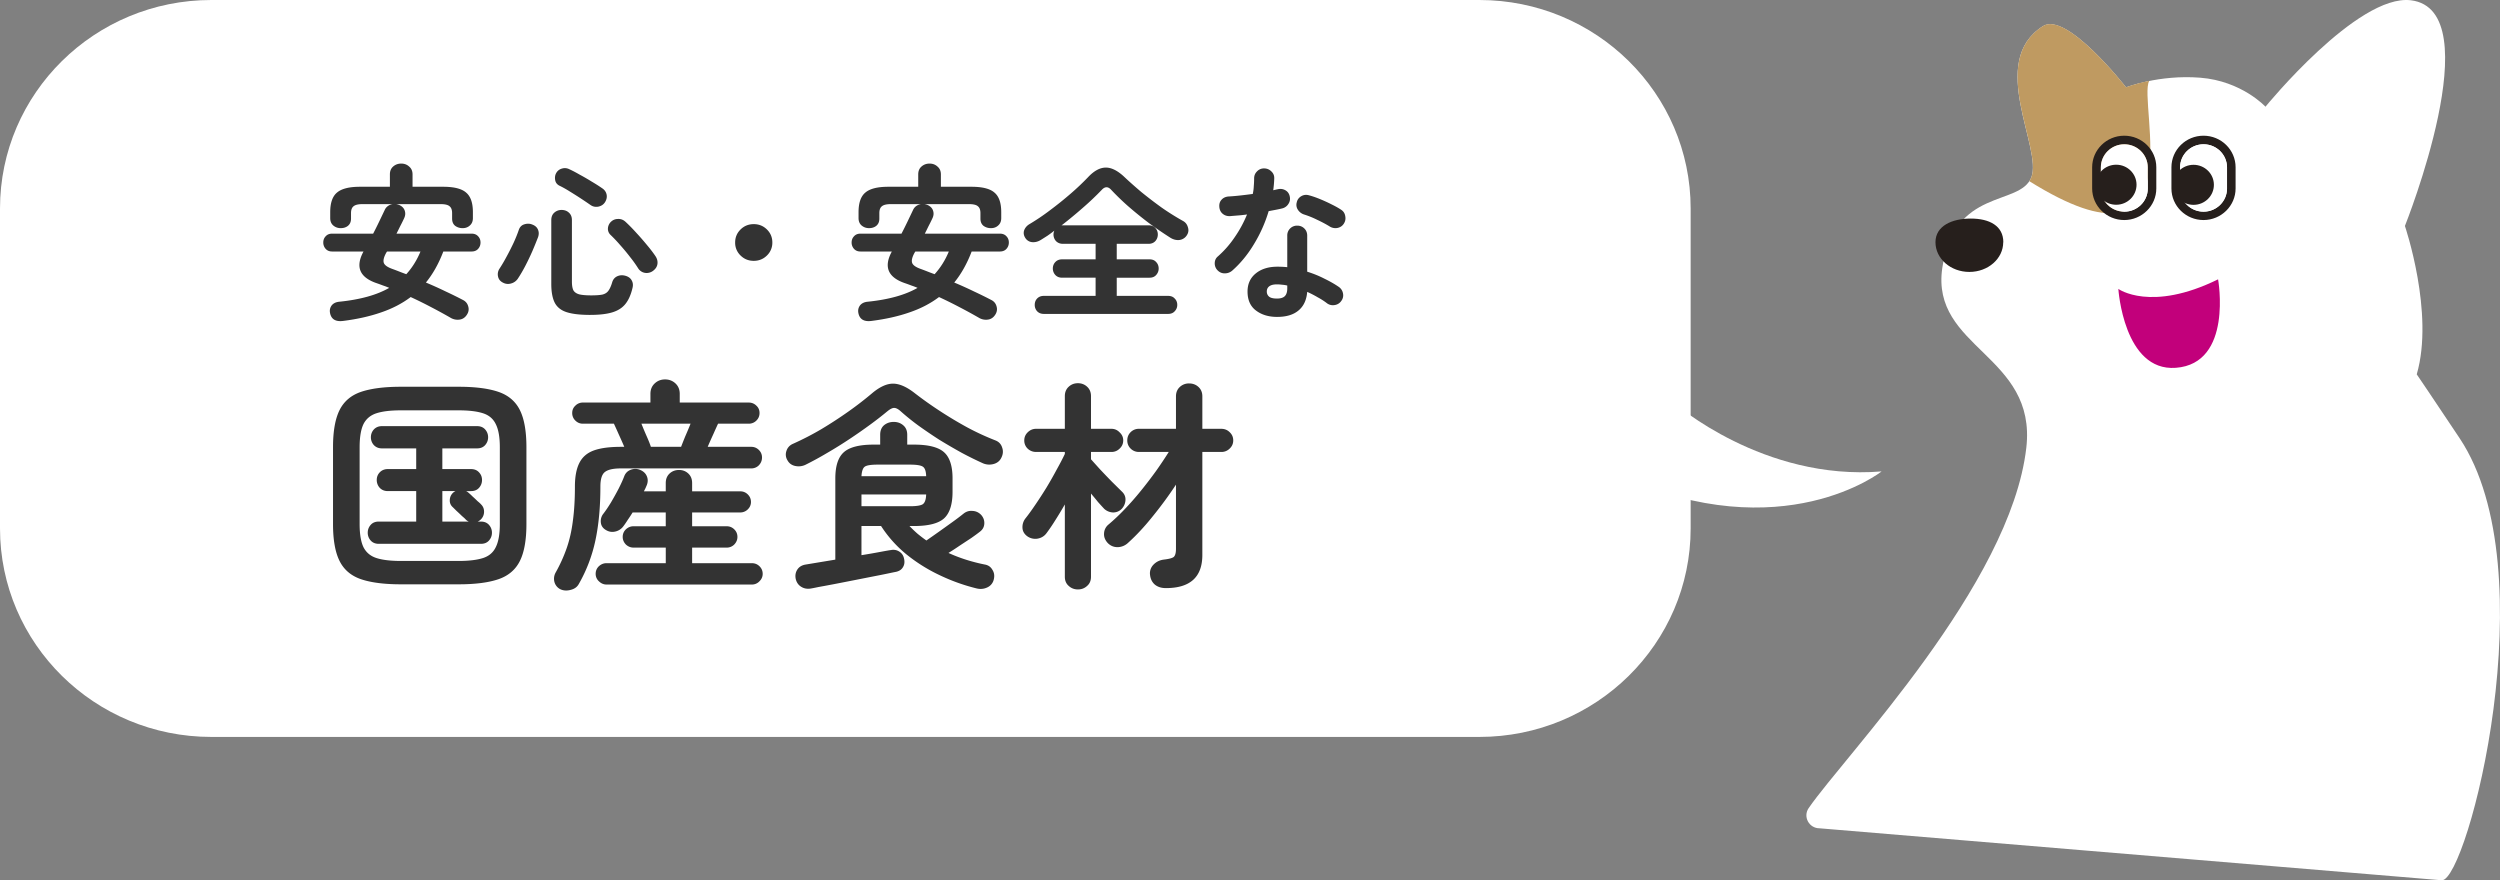
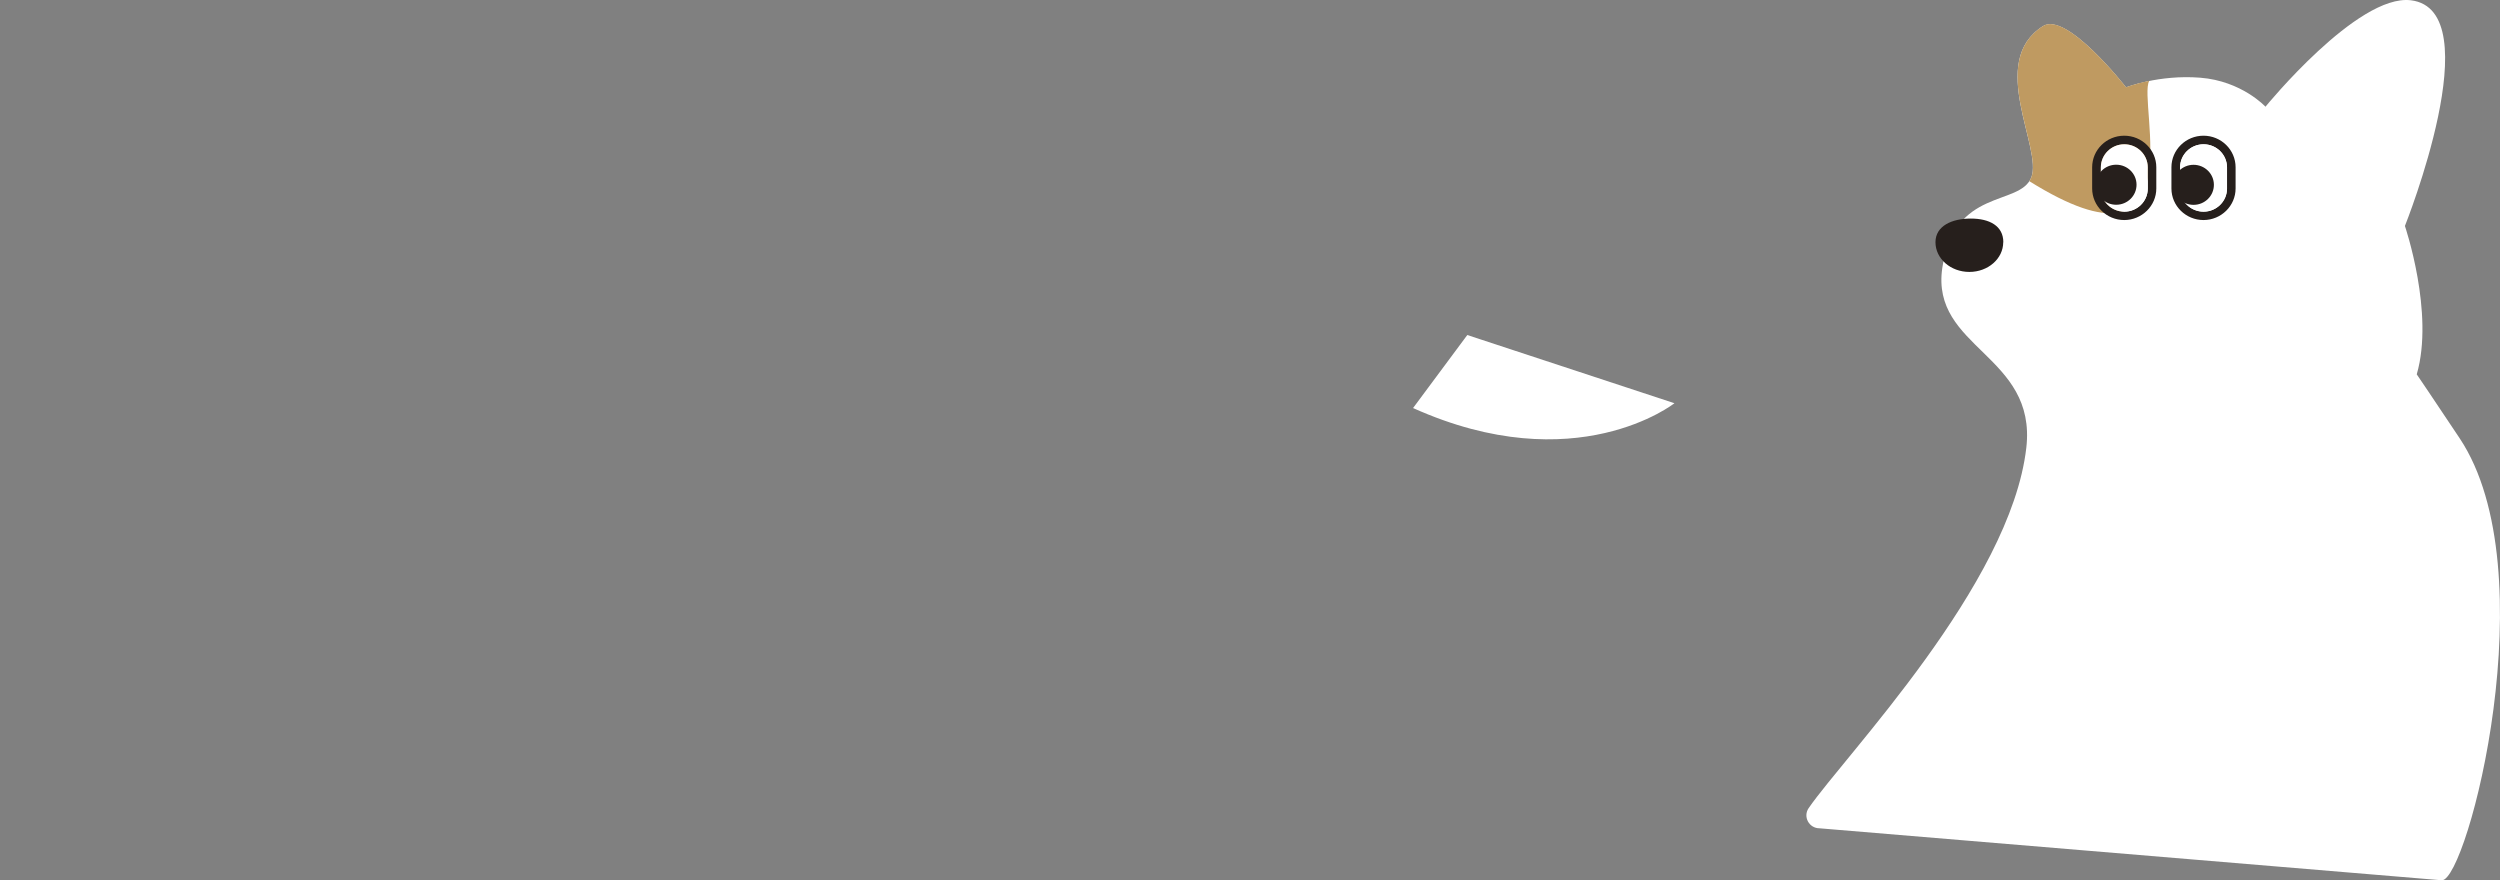
<svg xmlns="http://www.w3.org/2000/svg" width="355" height="125" fill="none">
  <rect width="100%" height="100%" fill="#808080" stroke="none" />
-   <path d="M0 29.616C0 13.26 13.436 0 30.01 0h180.054c16.574 0 30.009 13.26 30.009 29.616v45.412c0 16.356-13.435 29.616-30.009 29.616H30.009C13.436 104.644 0 91.384 0 75.028V29.616z" fill="#fff" />
-   <path d="M165.548 83.51c-.64 0-1.163-.168-1.569-.505-.384-.337-.608-.79-.672-1.359a1.728 1.728 0 01.448-1.421c.384-.422.875-.674 1.473-.759.747-.084 1.227-.21 1.44-.379.214-.19.32-.579.32-1.169V68.82a54.975 54.975 0 01-3.265 4.455c-1.173 1.474-2.358 2.748-3.553 3.822a2.2 2.2 0 01-1.472.6c-.555 0-1.025-.2-1.409-.6-.384-.421-.554-.884-.512-1.39a1.72 1.72 0 01.64-1.232 28.71 28.71 0 002.241-2.116 41.635 41.635 0 002.337-2.654 62.57 62.57 0 002.176-2.843 57.492 57.492 0 001.793-2.685h-4.225a1.62 1.62 0 01-1.185-.474 1.578 1.578 0 01-.48-1.17c0-.462.16-.852.48-1.168a1.62 1.62 0 011.185-.474h5.249V56.28c0-.548.182-.99.544-1.327a1.862 1.862 0 011.313-.505c.533 0 .982.168 1.344.505.363.337.544.78.544 1.327v4.612h2.689c.47 0 .865.158 1.185.474.341.316.512.706.512 1.169 0 .463-.171.853-.512 1.169a1.62 1.62 0 01-1.185.474h-2.689v14.626c0 3.138-1.728 4.707-5.185 4.707zm-12.484.19c-.512 0-.95-.169-1.312-.506-.363-.316-.545-.748-.545-1.295V71.632c-.448.78-.906 1.537-1.376 2.274a24.86 24.86 0 01-1.248 1.833c-.32.421-.758.674-1.313.758a1.952 1.952 0 01-1.44-.38c-.406-.315-.619-.705-.64-1.168a2.006 2.006 0 01.416-1.327c.405-.505.864-1.137 1.376-1.895.534-.78 1.067-1.6 1.601-2.464a55.765 55.765 0 001.472-2.59c.47-.843.854-1.58 1.152-2.212v-.284h-4.097a1.69 1.69 0 01-1.184-.474 1.578 1.578 0 01-.48-1.17c0-.441.16-.82.48-1.136.341-.337.736-.506 1.184-.506h4.097v-4.644c0-.547.182-.99.545-1.327.362-.337.8-.505 1.312-.505s.95.169 1.312.505c.363.337.545.78.545 1.327v4.644h2.913c.448 0 .832.169 1.152.506.341.316.512.695.512 1.137 0 .463-.171.853-.512 1.169-.32.316-.704.474-1.152.474h-2.913v1.042c.32.358.747.832 1.28 1.422.555.59 1.12 1.179 1.697 1.769l1.408 1.39c.363.337.533.737.512 1.2a1.934 1.934 0 01-.512 1.232 1.66 1.66 0 01-1.248.537 1.95 1.95 0 01-1.281-.537 79.572 79.572 0 01-.864-.948c-.32-.4-.651-.8-.992-1.2v11.815c0 .547-.182.98-.545 1.295-.362.337-.8.506-1.312.506zm-37.938-.127c-.534.085-1.003-.01-1.409-.284-.384-.253-.629-.632-.736-1.137-.085-.485 0-.916.256-1.296.256-.379.651-.61 1.184-.694l4.194-.696v-11.53c0-1.77.405-3.012 1.216-3.728.811-.716 2.219-1.074 4.225-1.074h.929v-1.39c0-.59.181-1.042.544-1.358.384-.316.843-.474 1.376-.474.534 0 .982.158 1.345.474.384.316.576.768.576 1.358v1.39h.96c2.027 0 3.446.358 4.257 1.074.811.716 1.217 1.959 1.217 3.728v1.895c0 1.79-.406 3.054-1.217 3.791-.811.716-2.23 1.074-4.257 1.074h-.64c.363.38.736.737 1.12 1.074.406.337.832.664 1.281.98.49-.337 1.077-.748 1.76-1.232a277.63 277.63 0 001.985-1.422 35.29 35.29 0 001.504-1.137c.384-.316.811-.453 1.281-.41.49.02.907.21 1.248.568.32.358.469.768.448 1.232-.021.463-.224.842-.608 1.137-.32.253-.736.558-1.248.916l-1.633 1.074c-.555.38-1.088.727-1.6 1.043.832.379 1.685.705 2.56.98.875.273 1.74.494 2.593.663.491.084.854.337 1.088.758.257.4.321.853.193 1.358a1.627 1.627 0 01-.929 1.137c-.491.232-1.013.274-1.568.127a26.998 26.998 0 01-5.25-1.896 23.167 23.167 0 01-4.673-2.938 17.305 17.305 0 01-3.585-4.012h-2.785v4.139a94.823 94.823 0 002.721-.474c.789-.148 1.28-.232 1.472-.253a1.56 1.56 0 011.184.221c.363.232.587.569.673 1.011.106.463.053.864-.16 1.2-.193.338-.523.559-.993.664-.128.021-.491.095-1.088.221-.598.127-1.334.274-2.209.442l-2.721.537c-.96.19-1.877.369-2.752.538-.875.168-1.612.305-2.209.41-.598.126-.971.2-1.12.221zm-.769-17.564a2.27 2.27 0 01-1.44.158c-.491-.106-.854-.369-1.088-.79a1.536 1.536 0 01-.161-1.327c.15-.484.47-.832.961-1.042a41.072 41.072 0 004.033-2.085 60.818 60.818 0 003.873-2.528 49.149 49.149 0 003.233-2.495c1.11-.948 2.124-1.422 3.041-1.422.918 0 1.963.464 3.137 1.39a53.85 53.85 0 003.425 2.433 57.205 57.205 0 004.001 2.4 36.211 36.211 0 003.97 1.833c.49.19.81.526.96 1.01.171.464.139.938-.096 1.422-.214.464-.576.77-1.088.916a2.279 2.279 0 01-1.537-.094 49.61 49.61 0 01-3.009-1.485 83.747 83.747 0 01-3.201-1.864 71.696 71.696 0 01-2.977-2.022 34.143 34.143 0 01-2.433-1.958c-.384-.358-.714-.537-.992-.537-.256 0-.587.168-.992.505a50.43 50.43 0 01-2.401 1.864 76.045 76.045 0 01-2.945 2.053 61.662 61.662 0 01-3.201 1.99 45.96 45.96 0 01-3.073 1.675zm7.971 5.876h6.882c.917 0 1.526-.095 1.824-.285.299-.21.459-.673.481-1.39h-9.187v1.675zm0-4.265h9.187c-.022-.716-.182-1.169-.481-1.358-.298-.19-.907-.285-1.824-.285h-4.578c-.938 0-1.547.095-1.824.285-.278.19-.438.642-.48 1.358zm-42.77 16.048a1.64 1.64 0 01-.833-1.043 1.805 1.805 0 01.16-1.295 21.586 21.586 0 001.6-3.538c.406-1.18.694-2.464.865-3.854.192-1.411.288-3.022.288-4.834 0-1.39.203-2.495.608-3.317.406-.842 1.078-1.442 2.017-1.8.96-.358 2.262-.537 3.905-.537h.48a82.171 82.171 0 00-.8-1.801 73.673 73.673 0 00-.672-1.485h-4.418c-.405 0-.757-.147-1.056-.442a1.453 1.453 0 01-.448-1.074c0-.421.15-.769.448-1.043a1.458 1.458 0 011.056-.442h9.603v-1.232c0-.61.203-1.106.609-1.485.405-.379.896-.568 1.472-.568s1.067.19 1.473.568c.405.38.608.874.608 1.485v1.232h9.795c.426 0 .789.148 1.088.442.299.274.448.622.448 1.043 0 .421-.149.78-.448 1.074a1.493 1.493 0 01-1.088.442h-4.354c-.149.316-.373.811-.672 1.485a82.072 82.072 0 00-.8 1.8h6.178c.427 0 .789.148 1.088.443.299.295.448.653.448 1.074 0 .421-.149.79-.448 1.106a1.491 1.491 0 01-1.088.442H88.168c-1.11 0-1.878.179-2.305.537-.405.337-.608 1.021-.608 2.053 0 2.865-.234 5.402-.704 7.614a21.374 21.374 0 01-2.369 6.223c-.234.421-.619.695-1.152.822-.534.147-1.024.115-1.472-.095zm6.561-.664c-.405 0-.768-.158-1.088-.474a1.417 1.417 0 01-.448-1.042c0-.421.15-.78.448-1.074.32-.295.683-.442 1.088-.442h8.42V77.76H89.96c-.406 0-.769-.147-1.089-.442-.298-.316-.448-.674-.448-1.074 0-.421.15-.78.448-1.074.32-.295.683-.442 1.089-.442h4.577v-1.96h-4.705c-.235.38-.47.738-.705 1.075-.213.337-.416.632-.608.885a1.94 1.94 0 01-1.184.758c-.47.105-.918.02-1.344-.253-.406-.253-.63-.6-.673-1.043a1.688 1.688 0 01.352-1.231c.342-.443.705-.98 1.089-1.612.384-.652.747-1.305 1.088-1.958.341-.674.608-1.264.8-1.77.171-.442.48-.747.928-.915a1.752 1.752 0 011.345.031c.448.19.757.484.928.885.171.4.171.821 0 1.263l-.192.443-.224.442h3.105v-1.17c0-.568.181-1.02.544-1.358.363-.336.811-.505 1.345-.505.512 0 .95.169 1.312.505.363.338.544.79.544 1.359v1.169h6.818c.427 0 .79.147 1.089.442.298.295.448.653.448 1.074 0 .4-.15.748-.448 1.043a1.493 1.493 0 01-1.089.442h-6.818v1.959h4.898c.427 0 .789.147 1.088.442.299.295.448.653.448 1.074 0 .4-.149.758-.448 1.074a1.491 1.491 0 01-1.088.442h-4.898v2.212h8.483c.427 0 .789.147 1.088.442.299.295.448.653.448 1.074 0 .4-.149.748-.448 1.042a1.442 1.442 0 01-1.088.474H86.119zm6.306-19.554h4.29a77 77 0 01.576-1.454c.277-.631.533-1.242.768-1.832h-6.978c.235.59.49 1.2.768 1.832.278.632.47 1.117.576 1.454zM56.924 82.973c-2.347 0-4.236-.242-5.666-.727-1.408-.484-2.422-1.347-3.04-2.59-.62-1.243-.929-2.99-.929-5.244V63.513c0-2.274.31-4.033.928-5.276.62-1.242 1.633-2.106 3.041-2.59 1.43-.484 3.319-.727 5.666-.727h8.194c2.37 0 4.258.243 5.666.727 1.409.484 2.422 1.348 3.041 2.59.619 1.243.928 3.002.928 5.276v10.899c0 2.253-.309 4.001-.928 5.244-.619 1.242-1.632 2.106-3.04 2.59-1.41.485-3.298.727-5.666.727h-8.195zm0-3.317h8.194c1.452 0 2.604-.137 3.458-.41.853-.274 1.461-.79 1.824-1.549.384-.758.576-1.853.576-3.285V63.513c0-1.432-.192-2.527-.576-3.285-.363-.759-.97-1.275-1.824-1.548-.854-.274-2.006-.411-3.457-.411h-8.195c-1.451 0-2.603.137-3.457.41-.854.274-1.472.79-1.857 1.549-.362.758-.544 1.853-.544 3.285v10.899c0 1.432.182 2.527.544 3.285.385.758 1.003 1.275 1.857 1.548.854.274 2.006.41 3.457.41zm-3.137-2.433c-.49 0-.875-.157-1.152-.473a1.624 1.624 0 01-.416-1.106c0-.421.138-.79.416-1.106.277-.316.661-.474 1.152-.474h5.314v-4.328h-4.034c-.469 0-.853-.157-1.152-.473a1.624 1.624 0 01-.416-1.106c0-.421.139-.78.416-1.074.299-.316.683-.474 1.152-.474h4.034v-2.938h-4.866c-.47 0-.853-.158-1.152-.474a1.624 1.624 0 01-.416-1.105c0-.422.138-.79.416-1.106.299-.316.683-.474 1.152-.474h13.508c.491 0 .875.158 1.153.474.277.316.416.684.416 1.106 0 .42-.139.79-.416 1.105-.278.316-.662.474-1.153.474h-4.93v2.938h4.066c.49 0 .875.158 1.152.474.278.295.416.653.416 1.074 0 .421-.138.79-.416 1.106-.277.316-.661.473-1.152.473h-.704c.15.064.288.158.416.285.107.084.277.242.512.474.235.21.47.431.704.663.256.21.427.369.513.474.298.295.437.663.416 1.106a1.52 1.52 0 01-.513 1.074 1.492 1.492 0 01-.384.252h.448c.491 0 .875.158 1.153.474.277.316.416.685.416 1.106 0 .421-.139.79-.416 1.106-.278.316-.662.473-1.153.473h-14.5zm9.027-3.159h3.745a1.332 1.332 0 01-.416-.284c-.085-.105-.267-.274-.544-.505a24.43 24.43 0 00-.769-.727l-.544-.537a1.222 1.222 0 01-.416-1.01 1.459 1.459 0 01.8-1.265h-1.856v4.328zm118.537-29.063c-1.216 0-2.225-.308-3.025-.924-.784-.6-1.176-1.493-1.176-2.677 0-1.074.384-1.927 1.152-2.56.784-.647 1.817-.97 3.097-.97.48 0 .944.023 1.392.07v-4.477a1.383 1.383 0 011.417-1.422c.4 0 .736.134 1.008.403.272.268.408.608.408 1.019v5.117c.864.269 1.681.6 2.449.995.784.38 1.472.774 2.065 1.185.32.237.512.553.576.948a1.3 1.3 0 01-.264 1.042 1.358 1.358 0 01-.937.569 1.394 1.394 0 01-1.056-.237 9.423 9.423 0 00-1.32-.853c-.48-.284-.985-.545-1.513-.782-.096 1.153-.504 2.03-1.224 2.63-.72.616-1.737.924-3.049.924zm-6.386-6.563c-.304.253-.656.38-1.056.38-.384 0-.713-.135-.985-.404a1.382 1.382 0 01-.432-1.018c0-.411.152-.743.456-.995a14.154 14.154 0 002.401-2.749 16.873 16.873 0 001.729-3.198c-.433.063-.857.11-1.273.142-.4.031-.784.063-1.152.095-.416.015-.768-.103-1.056-.356-.289-.253-.441-.6-.457-1.042-.016-.395.104-.72.36-.972.257-.268.609-.41 1.057-.426a31.861 31.861 0 001.608-.142 64.517 64.517 0 001.729-.214 6.42 6.42 0 00.144-1.113c.032-.38.048-.743.048-1.09 0-.395.136-.727.408-.995a1.34 1.34 0 011.008-.427c.4 0 .745.142 1.033.427.288.268.424.6.408.995a15.912 15.912 0 01-.144 1.682c.112-.032.216-.055.312-.071.112-.032.216-.055.312-.071.4-.095.768-.048 1.104.142.336.19.544.49.624.9.08.395.008.75-.216 1.067a1.433 1.433 0 01-.888.616c-.256.063-.552.126-.888.19-.32.062-.656.125-1.008.189a19.988 19.988 0 01-2.089 4.69c-.88 1.47-1.913 2.726-3.097 3.768zm13.852-6.279c-.512-.315-1.12-.64-1.824-.97a12.692 12.692 0 00-1.825-.735 1.643 1.643 0 01-.864-.664 1.256 1.256 0 01-.168-1.042c.08-.38.288-.672.624-.877a1.36 1.36 0 011.104-.142c.48.126 1.009.308 1.585.545.576.237 1.128.49 1.656.758.544.268.993.521 1.345.758.32.206.512.506.576.9.08.395.008.759-.216 1.09-.208.316-.512.514-.912.593a1.534 1.534 0 01-1.081-.213zm-7.49 10.236c.528 0 .904-.119 1.128-.356.224-.236.336-.6.336-1.09v-.402a4.305 4.305 0 00-.768-.119 5.333 5.333 0 00-.696-.047c-.496 0-.864.095-1.104.284-.225.174-.337.419-.337.735 0 .3.112.545.337.734.224.174.592.26 1.104.26zm-33.097 2.18c-.401 0-.721-.127-.961-.38a1.312 1.312 0 01-.336-.9c0-.363.112-.663.336-.9.24-.253.56-.38.961-.38h7.346v-2.582h-4.754c-.4 0-.72-.126-.96-.379a1.346 1.346 0 01-.36-.924c0-.363.12-.671.36-.924s.56-.379.96-.379h4.754v-2.203h-4.634c-.4 0-.728-.127-.984-.38a1.376 1.376 0 01-.24-1.492c-.32.252-.64.49-.96.71-.32.206-.633.403-.937.593-.4.253-.808.363-1.224.332a1.259 1.259 0 01-.984-.569c-.24-.363-.304-.727-.192-1.09.128-.363.368-.655.72-.877a30.572 30.572 0 002.953-1.99 50.427 50.427 0 002.977-2.393 35.477 35.477 0 002.448-2.322c.833-.884 1.657-1.334 2.473-1.35.832-.016 1.737.442 2.713 1.374.688.648 1.48 1.35 2.377 2.109a61.35 61.35 0 002.881 2.203 36.203 36.203 0 003.025 1.896c.352.19.584.49.696.9.128.395.08.766-.144 1.114a1.459 1.459 0 01-1.057.687c-.432.047-.856-.056-1.272-.308a58.862 58.862 0 01-3.049-2.085 55.292 55.292 0 01-2.953-2.393 35.252 35.252 0 01-2.449-2.37c-.432-.458-.872-.442-1.32.048a39.803 39.803 0 01-2.593 2.464 66.803 66.803 0 01-3.121 2.582.737.737 0 01.216-.023h12.148c.4 0 .72.126.96.379.24.252.36.56.36.924 0 .363-.12.679-.36.947-.24.253-.56.38-.96.38h-4.513v2.203h4.657c.4 0 .712.126.936.38.24.252.361.56.361.923 0 .348-.121.656-.361.924-.224.253-.536.38-.936.38h-4.657v2.582h7.298c.4 0 .712.126.936.379.24.237.36.537.36.9 0 .348-.12.648-.36.9-.224.253-.536.38-.936.38H148.23zm-24.467.995c-1.073.142-1.697-.23-1.873-1.114-.08-.395-.008-.75.216-1.066.24-.316.608-.498 1.104-.545 2.961-.3 5.322-.956 7.083-1.967a9.851 9.851 0 00-.865-.331c-.288-.11-.568-.214-.84-.308-2.497-.822-3.145-2.33-1.945-4.526h-4.465c-.384 0-.688-.126-.912-.379a1.312 1.312 0 01-.336-.9c0-.348.112-.64.336-.877.224-.253.528-.379.912-.379h5.834a54.9 54.9 0 00.84-1.682l.792-1.659c.112-.252.272-.45.481-.592a1.53 1.53 0 01.672-.26h-4.298c-.608 0-1.032.102-1.272.308-.24.189-.36.513-.36.97v.783c0 .442-.144.782-.432 1.019-.272.22-.616.331-1.033.331-.4 0-.752-.126-1.056-.379-.288-.253-.432-.6-.432-1.042v-.853c0-1.311.32-2.235.96-2.772.64-.553 1.729-.83 3.265-.83h4.25v-1.753c0-.474.152-.845.456-1.113.32-.285.704-.427 1.152-.427.448 0 .824.142 1.128.427.321.268.481.64.481 1.113v1.753h4.345c1.552 0 2.641.277 3.265.83.64.537.96 1.46.96 2.772v.853c0 .442-.144.79-.432 1.042-.272.253-.616.38-1.032.38-.4 0-.752-.111-1.057-.332-.288-.237-.432-.577-.432-1.02v-.781c0-.458-.12-.782-.36-.971-.224-.206-.648-.308-1.272-.308h-6.338c.128.015.28.055.456.118.416.19.68.466.792.83.112.347.08.702-.096 1.065-.176.38-.36.75-.552 1.114a66.42 66.42 0 01-.528 1.066h10.659c.4 0 .712.127.936.38.224.236.337.528.337.876 0 .347-.113.648-.337.9-.224.253-.536.38-.936.38h-4.009c-.656 1.721-1.481 3.19-2.473 4.406.944.395 1.873.814 2.785 1.256.912.426 1.745.837 2.497 1.232.368.19.608.482.72.877.128.41.072.805-.168 1.184-.256.41-.6.648-1.032.711a1.94 1.94 0 01-1.225-.213 69.007 69.007 0 00-2.857-1.564 60.44 60.44 0 00-2.881-1.422c-1.216.917-2.616 1.643-4.201 2.18-1.584.553-3.377.956-5.377 1.209zm8.954-6.635a10.49 10.49 0 001.129-1.492c.336-.537.632-1.114.888-1.73h-4.754l-.12.19c-.336.616-.448 1.09-.336 1.421.112.332.528.624 1.249.877.304.11.616.23.936.355.32.127.656.253 1.008.38zm-25.686-1.895c-.736 0-1.36-.253-1.872-.758a2.499 2.499 0 01-.768-1.848c0-.727.256-1.343.768-1.848.512-.506 1.136-.759 1.872-.759.737 0 1.361.253 1.873.759.512.505.768 1.121.768 1.848a2.5 2.5 0 01-.768 1.848c-.512.505-1.136.758-1.873.758zm-23.226 7.677c-1.409 0-2.513-.127-3.313-.38-.8-.252-1.369-.695-1.705-1.326-.336-.648-.504-1.548-.504-2.701v-9.051c0-.458.144-.814.432-1.066a1.513 1.513 0 011.033-.38c.416 0 .76.127 1.032.38.288.252.432.608.432 1.066v8.743c0 .537.072.947.216 1.232.16.268.44.458.84.568.4.095.969.142 1.705.142.688 0 1.216-.039 1.584-.118.368-.095.649-.276.84-.545.209-.284.393-.703.553-1.256.128-.379.368-.647.72-.805.368-.158.76-.174 1.176-.048.416.127.705.348.865.664.176.316.208.679.096 1.09-.224.947-.56 1.698-1.009 2.25-.448.553-1.072.948-1.872 1.185-.784.237-1.825.356-3.121.356zM71.393 40.12c-.368-.19-.592-.474-.672-.853a1.44 1.44 0 01.192-1.09c.352-.537.696-1.121 1.032-1.753.352-.648.68-1.295.985-1.943.304-.663.552-1.28.744-1.848.144-.41.408-.671.792-.782.4-.126.784-.11 1.152.048.4.158.665.41.793.758.128.332.12.687-.024 1.066a55.548 55.548 0 01-.793 1.943 34.709 34.709 0 01-.984 2.061c-.352.68-.712 1.295-1.08 1.848a1.68 1.68 0 01-.985.687c-.4.11-.784.063-1.152-.142zm21.367-1.682a1.509 1.509 0 01-1.177.308 1.407 1.407 0 01-.96-.64 17.382 17.382 0 00-1.152-1.61 28.741 28.741 0 00-1.417-1.707 20.969 20.969 0 00-1.368-1.445 1.172 1.172 0 01-.36-.924 1.41 1.41 0 01.456-.948c.272-.253.6-.379.984-.379.384-.016.728.11 1.032.38.496.457 1.009.979 1.537 1.563a37.762 37.762 0 011.512 1.73c.48.568.88 1.09 1.2 1.563.257.364.36.743.313 1.138-.048.379-.248.702-.6.97zm-8.883-9.311a59.452 59.452 0 00-2.977-1.943c-.528-.332-1.008-.6-1.44-.806-.353-.174-.56-.442-.625-.805-.064-.38-.016-.711.144-.995a1.31 1.31 0 01.817-.64c.352-.11.704-.08 1.056.095.448.205.944.465 1.488.781.56.3 1.12.624 1.68.972.561.331 1.057.647 1.49.948.335.22.543.513.624.876.08.364.008.727-.216 1.09-.209.332-.52.545-.937.64-.416.079-.784.008-1.104-.213zM48.74 45.57c-1.073.142-1.697-.23-1.873-1.114-.08-.395-.008-.75.216-1.066.24-.316.608-.498 1.104-.545 2.96-.3 5.322-.956 7.082-1.967a9.729 9.729 0 00-.864-.331c-.288-.11-.568-.214-.84-.308-2.497-.822-3.145-2.33-1.945-4.526h-4.465c-.385 0-.689-.126-.913-.379a1.312 1.312 0 01-.336-.9c0-.348.112-.64.336-.877.224-.253.529-.379.913-.379h5.833c.288-.553.569-1.113.84-1.682l.793-1.659a1.37 1.37 0 01.48-.592 1.53 1.53 0 01.672-.26h-4.297c-.608 0-1.032.102-1.272.308-.24.189-.36.513-.36.97v.783c0 .442-.145.782-.433 1.019-.272.22-.616.331-1.032.331-.4 0-.752-.126-1.056-.379-.288-.253-.432-.6-.432-1.042v-.853c0-1.311.32-2.235.96-2.772.64-.553 1.728-.83 3.265-.83h4.25v-1.753c0-.474.151-.845.455-1.113.32-.285.705-.427 1.153-.427.448 0 .824.142 1.128.427.32.268.48.64.48 1.113v1.753h4.346c1.552 0 2.64.277 3.264.83.64.537.96 1.46.96 2.772v.853c0 .442-.143.79-.431 1.042-.273.253-.617.38-1.033.38-.4 0-.752-.111-1.056-.332-.288-.237-.432-.577-.432-1.02v-.781c0-.458-.12-.782-.36-.971-.224-.206-.649-.308-1.273-.308H56.23c.128.015.28.055.456.118.417.19.68.466.793.83.112.347.08.702-.096 1.065-.176.38-.36.75-.552 1.114a67.28 67.28 0 01-.529 1.066h10.66c.4 0 .712.127.936.38.224.236.336.528.336.876 0 .347-.112.648-.336.9-.224.253-.536.38-.936.38h-4.01c-.656 1.721-1.48 3.19-2.472 4.406a55.98 55.98 0 012.785 1.256c.912.426 1.744.837 2.496 1.232.368.19.608.482.72.877.129.41.073.805-.168 1.184-.256.41-.6.648-1.032.711a1.939 1.939 0 01-1.224-.213 69.655 69.655 0 00-2.857-1.564 60.44 60.44 0 00-2.881-1.422c-1.216.917-2.617 1.643-4.201 2.18-1.585.553-3.377.956-5.378 1.209zm8.954-6.635a10.49 10.49 0 001.128-1.492c.336-.537.632-1.114.889-1.73h-4.754l-.12.19c-.336.616-.448 1.09-.336 1.421.112.332.528.624 1.248.877.304.11.616.23.936.355.32.127.657.253 1.009.38z" fill="#333" />
  <path d="M287.735 63.59c-2.234 19.443-25.749 43.676-30.902 51.156-.84 1.219.043 2.872 1.538 2.872L346.75 125c3.63 0 15.06-43.942 2.519-62.769-3.772-5.673-6.092-9.076-6.092-9.076 2.534-8.7-1.679-21.068-1.679-21.068s12.269-30.663.839-32.05c-7.586-.91-20.639 15.115-20.639 15.115s-3.373-3.656-9.266-4.119c-5.893-.462-10.534 1.373-10.534 1.373s-8.426-10.814-11.785-8.699c-8 5.043 0 17.398-1.68 21.516-1.68 4.119-10.946 1.373-12.626 12.817-1.679 11.444 13.452 12.327 11.928 25.564v-.014z" fill="#fff" />
  <path d="M305.187 11.482c-2.035.406-3.288.91-3.288.91s-8.426-10.814-11.786-8.699c-7.999 5.043 0 17.398-1.679 21.516-.071.182-.171.35-.271.518 23.871 14.905 15.33-11.276 17.024-14.231v-.014z" fill="#BF9A61" />
  <path d="M284.458 34.398c0 2.325-2.149 4.216-4.811 4.216s-4.811-1.89-4.811-4.216c0-2.325 2.349-3.362 5.01-3.362 2.662 0 4.626 1.037 4.626 3.362h-.014z" fill="#261F1C" />
-   <path d="M300.805 41.024s4.597 3.348 14.163-1.359c0 0 2.149 11.963-6.007 12.565-7.402.546-8.156-11.206-8.156-11.206z" fill="#C2007B" />
  <path d="M301.641 19.27c-2.52 0-4.555 2.017-4.555 4.483v3.011c0 2.48 2.05 4.483 4.555 4.483s4.555-2.017 4.555-4.483v-3.011c0-2.48-2.05-4.483-4.555-4.483zm3.345 7.508c0 1.807-1.495 3.278-3.331 3.278-1.836 0-3.331-1.47-3.331-3.278v-3.011c0-1.808 1.495-3.278 3.331-3.278 1.836 0 3.331 1.47 3.331 3.277v3.012zm7.913-7.508c-2.52 0-4.555 2.017-4.555 4.483v3.011c0 2.48 2.049 4.483 4.555 4.483 2.505 0 4.555-2.017 4.555-4.483v-3.011c0-2.48-2.05-4.483-4.555-4.483zm3.33 7.508c0 1.807-1.494 3.278-3.33 3.278-1.837 0-3.331-1.47-3.331-3.278v-3.011c0-1.808 1.494-3.278 3.331-3.278 1.836 0 3.33 1.47 3.33 3.277v3.012z" fill="#261F1C" />
  <path d="M304.982 26.778c0 1.807-1.495 3.278-3.331 3.278-1.836 0-3.331-1.47-3.331-3.278v-3.011c0-1.807 1.495-3.278 3.331-3.278 1.836 0 3.331 1.47 3.331 3.278v3.011zm11.258 0c0 1.807-1.495 3.278-3.331 3.278-1.836 0-3.331-1.47-3.331-3.278v-3.011c0-1.807 1.495-3.278 3.331-3.278 1.836 0 3.331 1.47 3.331 3.278v3.011z" fill="#fff" />
  <path d="M300.499 29.075c1.596 0 2.889-1.273 2.889-2.843 0-1.571-1.293-2.844-2.889-2.844-1.596 0-2.89 1.273-2.89 2.843 0 1.571 1.294 2.844 2.89 2.844zm10.984-5.673c-1.594 0-2.889 1.275-2.889 2.844s1.295 2.843 2.889 2.843c1.594 0 2.89-1.274 2.89-2.843 0-1.57-1.296-2.844-2.89-2.844z" fill="#261F1C" />
-   <path d="M237.771 57.258s12.614 11.068 29.416 9.684c0 0-14.016 11.068-37.117.684l7.701-10.368z" fill="#fff" />
+   <path d="M237.771 57.258c0 0-14.016 11.068-37.117.684l7.701-10.368z" fill="#fff" />
</svg>